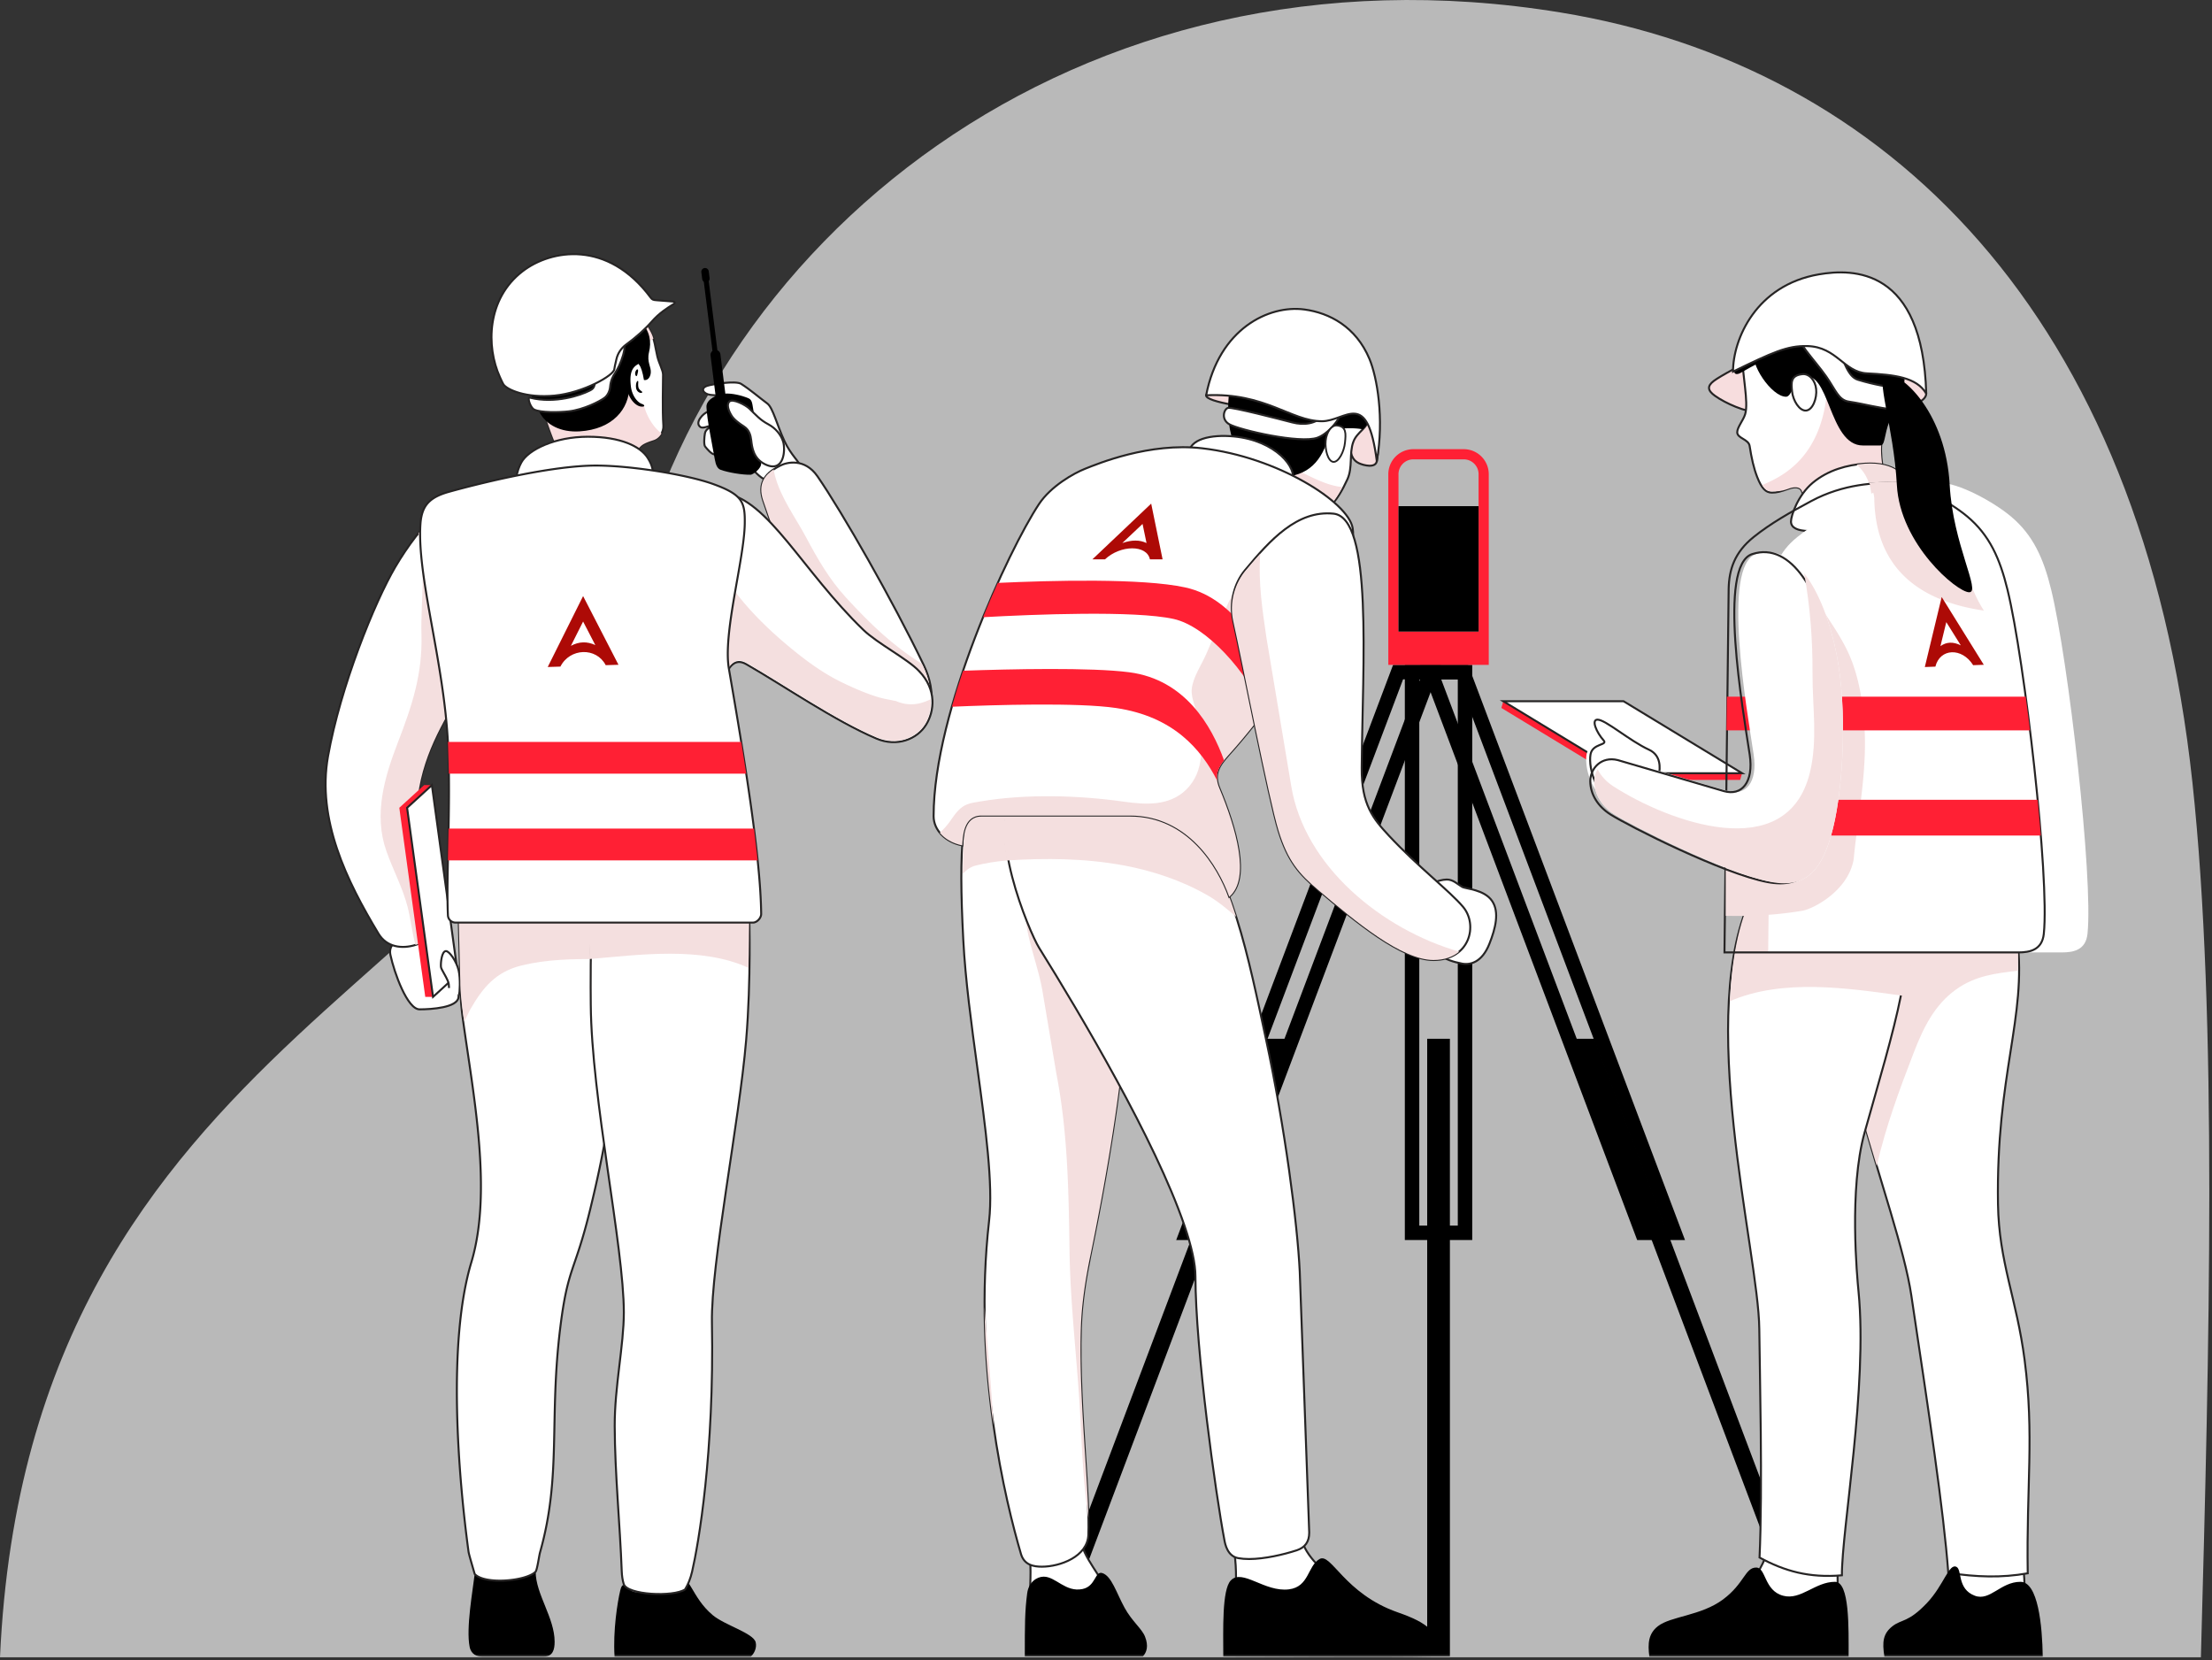
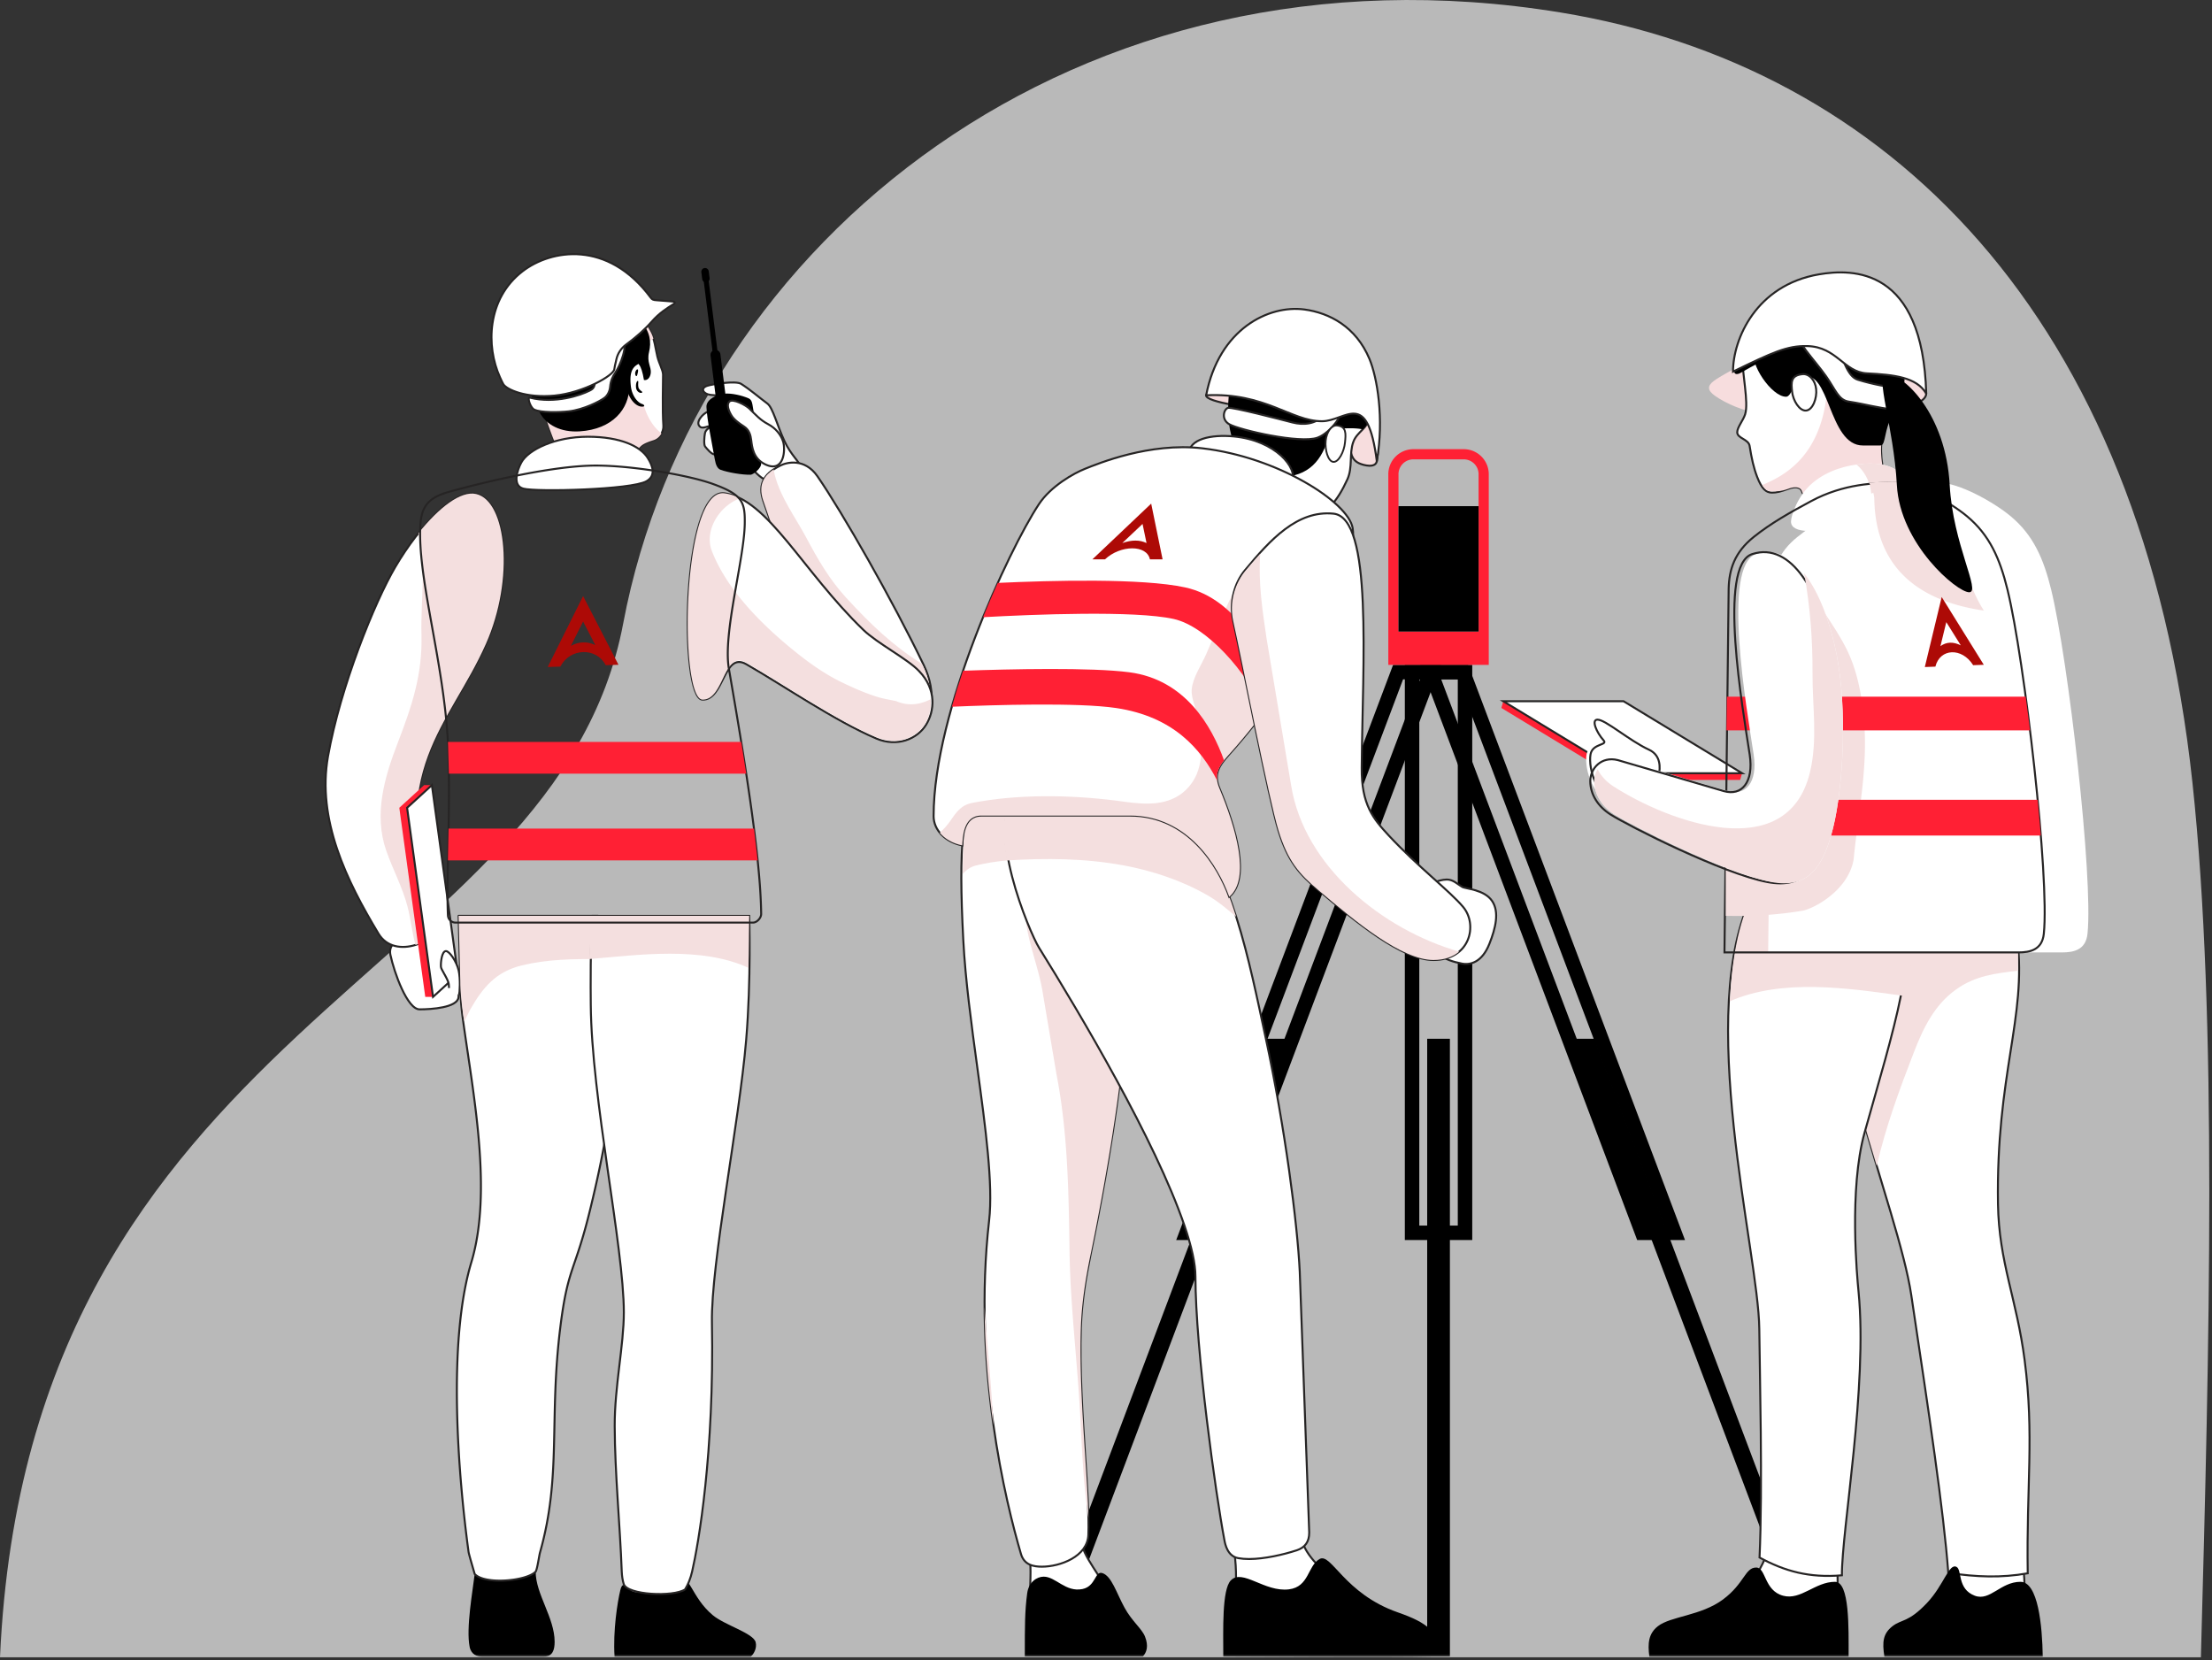
<svg xmlns="http://www.w3.org/2000/svg" xmlns:xlink="http://www.w3.org/1999/xlink" width="557" height="418" fill="none">
  <rect width="100%" height="100%" fill="#333333" stroke="none" />
  <style>.B{fill-rule:evenodd}.C{stroke:#262424}.D{stroke-width:.5}.E{fill:#fff}.F{fill:#000}.G{fill:#f4dfdf}.H{fill:#f7ddde}.I{fill:#ff2034}.J{stroke-linejoin:round}</style>
  <path opacity=".653" d="M0 417.289c7.214-159.658 140.002-170.718 156.925-260.305C175.079 60.88 271.21-16.81 393.005 3.151c81.867 13.418 146.392 75.879 159.074 193.946 6.356 59.161 4.251 142.681 2.124 220.192H0z" class="B E" />
  <mask id="A" maskUnits="userSpaceOnUse" x="65" y="0" width="492" height="418" mask-type="alpha">
    <path d="M65 0H556.464V417.289H65V0Z" class="B E" />
  </mask>
  <g mask="url(#A)">
    <path d="M357.39 308.588h9.693V171.046h-9.693v137.542zm-3.641 3.64h16.974V167.405h-16.974v144.823z" class="B F" />
    <path d="M359.377 417.076h5.72V261.548h-5.72v155.528zm55.393-108.488h4.263l-51.868-137.542h-4.262l51.867 137.542zm9.526 3.64h-12.044l-.444-1.178-54.168-143.644h12.043l.444 1.178 54.169 143.644z" class="B F" />
    <path d="M396.797 261.547l58.649 155.528h4.699l-58.65-155.528h-4.698zm-95.356 47.041h4.263l51.867-137.542h-4.263l-51.867 137.542zm6.781 3.64h-12.044l54.613-144.822h12.043l-54.612 144.822z" class="B F" />
    <path d="M318.979 261.547l-58.65 155.528h4.698l58.65-155.528h-4.698z" class="B F" />
    <path d="M352.153 159.014h20.167v-39.616c0-2.061-1.677-3.738-3.739-3.738h-12.689c-2.062 0-3.739 1.677-3.739 3.738v39.616zm22.73 8.391h-25.292v-48.007a6.31 6.31 0 0 1 6.301-6.301h12.689a6.31 6.31 0 0 1 6.302 6.301v48.007z" class="B I" />
    <path d="M352.153 159.014h20.167v-31.567h-20.167v31.567z" class="B F" />
    <path d="M271.791 384.581c-.158 6.535 4.048 9.984 7.061 16.021 3.537 7.086-19.71 9.19-19.552 2.655s.481-8.718-.354-14.555c-1.334-9.331 13.003-10.656 12.845-4.121" class="B E" />
    <path d="M271.791 384.581c-.158 6.535 4.048 9.984 7.061 16.021 3.537 7.086-19.71 9.19-19.552 2.655s.481-8.718-.354-14.555c-1.334-9.331 13.003-10.656 12.845-4.121z" class="C D" />
    <path d="M327.274 383.757c0 6.535 3.283 9.016 8.595 14.54 4.415 4.592 3.102 9.182-3.179 10.538-6.834 1.475-21.48 2.148-21.48-5.578 0-6.535.27-8.718-.706-14.555-1.56-9.331 16.77-11.48 16.77-4.945" class="B E" />
    <path d="M327.274 383.757c0 6.535 3.283 9.016 8.595 14.54 4.415 4.592 3.102 9.182-3.179 10.538-6.834 1.475-21.48 2.148-21.48-5.578 0-6.535.27-8.718-.706-14.555-1.56-9.331 16.77-11.48 16.77-4.945z" class="C D" />
    <path d="M319.444 102.223c-.111.851-5.651.28-9.242-.339s-6.628-1.508-6.483-2.355c.144-.833 3.132-1.207 6.744-.738s9.092 2.581 8.981 3.432" class="B H" />
    <path d="M319.444 102.223c-.111.851-5.651.28-9.242-.339s-6.628-1.508-6.483-2.355c.144-.833 3.132-1.207 6.744-.738s9.092 2.581 8.981 3.432z" class="C D" />
    <path d="M347.112 109.515c.083 2.097-.124 4.976-.419 6.601-.331 1.821-3.312 1.081-4.526.507-1.587-.75-2.296-2.243-2.296-5.828s1.887-7.66 3.643-7.66 3.457 2.798 3.598 6.38" class="B H" />
    <path d="M347.112 109.515c.083 2.097-.124 4.976-.419 6.601-.331 1.821-3.312 1.081-4.526.507-1.587-.75-2.296-2.243-2.296-5.828s1.887-7.66 3.643-7.66 3.457 2.798 3.598 6.38z" class="C D" />
    <path d="M340.777 111.259c-1.083 2.936-.107 6.411-1.501 9.448-2.484 5.411-5.593 9.846-11.788 9.846-6.769 0-14.703-7.771-16.292-19.47-1.5-11.043.319-21.212 12.244-23.092 11.951-1.883 21.284 8.693 21.134 17.308-.044 2.531-2.826 3.326-3.797 5.96" class="B E" />
    <path d="M340.777 111.259c-1.083 2.936-.107 6.411-1.501 9.448-2.484 5.411-5.593 9.846-11.788 9.846-6.769 0-14.703-7.771-16.292-19.47-1.5-11.043.319-21.212 12.244-23.092 11.951-1.883 21.284 8.693 21.134 17.308-.044 2.531-2.826 3.326-3.797 5.96z" class="C D" />
    <path d="M323.441 87.991c-9.396 1.481-12.516 8.109-12.684 16.255.311.006.625.035.938.089l11.085 1.773c1.157.201 2.07.969 2.659 1.957a5.03 5.03 0 0 1 1.109.26c1.842.657 3.61 1.495 5.388 2.307.768-1.569 2.474-2.669 4.237-2.695 2.409-.036 4.574-.298 6.983.163.764-.797 1.397-1.606 1.418-2.802.151-8.614-9.183-19.191-21.133-17.307" class="B F" />
-     <path d="M321.483 115.169a6.03 6.03 0 0 1-1.181-.075l-8.614-1.378c2.329 10.212 9.555 16.836 15.8 16.836 5.429 0 8.183-3.435 10.529-7.918-4.972-.44-9.874-3.872-13.946-5.323-1.234-.44-2.08-1.218-2.588-2.142" class="B H" />
    <path d="M335.435 105.784c-1.104 7.064-3.504 12.336-9.473 13.878-4.132 1.067-9.816-.831-12.465-3.547-2.427-2.487-3.98-6.522-4.194-11.567-.177-4.165.132-9.346 3.046-12.672 4.899-5.591 12.724-3.49 16.095-1.824 4.886 2.413 8.055 8.924 6.991 15.732" class="B F" />
    <path d="M331.77 110.202c-4.37 1.591-19.575-1.909-22.186-3.358-2.228-1.237-1.384-3.891-.331-4.151 1.016-.25 13.205 2.901 16.137 3.668s5.87.392 7.837-1.703c1.58-1.682 3.28-2.076 3.952-1.854 1.856.613-1.965 6.144-5.409 7.398" class="B E" />
    <path d="M331.77 110.202c-4.37 1.591-19.575-1.909-22.186-3.358-2.228-1.237-1.384-3.891-.331-4.151 1.016-.25 13.205 2.901 16.137 3.668s5.87.392 7.837-1.703c1.58-1.682 3.28-2.076 3.952-1.854 1.856.613-1.965 6.144-5.409 7.398z" class="C D J" />
    <path d="M344.839 90.375c1.909 4.564 3.753 14.923 1.854 25.74-2.354-18.467-7.8-10.052-13.827-10.052-7.771 0-14.253-7.255-29.146-6.534 3.238-16.777 15.806-22.797 24.724-21.605 6.339.848 13.01 4.357 16.395 12.451" class="B E" />
    <path d="M344.839 90.375c1.909 4.564 3.753 14.923 1.854 25.74-2.354-18.467-7.8-10.052-13.827-10.052-7.771 0-14.253-7.255-29.146-6.534 3.238-16.777 15.806-22.797 24.724-21.605 6.339.848 13.01 4.357 16.395 12.451z" class="C D J" />
    <path d="M325.365 121.3c-1.032 2.359-9.179.304-14.813-1.117-5.01-1.264-11.218-3.204-11.218-5.779 0-3.886 5.633-5.051 11.316-4.517 10.562.993 16.22 7.973 14.715 11.413" class="B E" />
    <path d="M325.365 121.3c-1.032 2.359-9.179.304-14.813-1.117-5.01-1.264-11.218-3.204-11.218-5.779 0-3.886 5.633-5.051 11.316-4.517 10.562.993 16.22 7.973 14.715 11.413z" class="C D" />
    <path d="M262.362 394.476c-2.018 0-4.442-.364-5.274-3.2-3.809-12.985-12.214-47.153-8.024-83.895 1.048-9.192-.901-23.463-2.964-38.574-1.479-10.835-3.009-22.04-3.537-32.156-1.25-23.909-.185-33.952 4.067-38.378.93-.968 2.394-1.48 4.233-1.48 3.67 0 10.704 1.499 16.987 7.358 6.297 5.872 11.61 15.983 15.033 31.028 4.291 18.862-6.118 70.328-8.356 81.146-1.137 5.495-2.151 11.777-2.357 17.983-.344 10.359.416 22.026 1.086 32.32.526 8.082.981 15.062.801 19.845-.206 5.459-7.1 8.003-11.695 8.003" class="B E" />
    <path d="M262.362 394.476c-2.018 0-4.442-.364-5.274-3.2-3.809-12.985-12.214-47.153-8.024-83.895 1.048-9.192-.901-23.463-2.964-38.574-1.479-10.835-3.009-22.04-3.537-32.156-1.25-23.909-.185-33.952 4.067-38.378.93-.968 2.394-1.48 4.233-1.48 3.67 0 10.704 1.499 16.987 7.358 6.297 5.872 11.61 15.983 15.033 31.028 4.291 18.862-6.118 70.328-8.356 81.146-1.137 5.495-2.151 11.777-2.357 17.983-.344 10.359.416 22.026 1.086 32.32.526 8.082.981 15.062.801 19.845-.206 5.459-7.1 8.003-11.695 8.003z" class="C D" />
    <path d="M274.527 316.326c2.238-10.819 12.646-62.285 8.355-81.146-2.137-9.395-5.011-16.865-8.402-22.581-3.025 2.172-6.345 3.736-9.805 5.032-2.279 3.453-4.272 7.431-7.039 10.575a14.4 14.4 0 0 1 .623 2.997c.623 6.339 3.33 12.516 4.327 18.844l3.415 20.269c2.893 14.87 3.091 29.71 3.317 44.798.211 14.038 2.012 27.925 2.726 41.936.429 8.428.801 16.845 2.029 25.145-.086-4.31-.431-9.637-.817-15.567-.67-10.293-1.43-21.961-1.085-32.319.205-6.207 1.219-12.488 2.356-17.983m-24.367 42.488c-.505-9.93-1.564-19.813-2.229-29.722.055 10.675.959 20.76 2.229 29.726" class="B G" />
    <path d="M261.24 216.52c2.183.093 4.09.911 5.525 2.229l.239-.012c3.906.003 7.629.768 11.324 1.679-2.954-7.209-6.522-12.575-10.478-16.265-6.282-5.858-13.317-7.358-16.987-7.358-1.839 0-3.303.512-4.233 1.481-3.1 3.227-4.156 9.368-4.206 21.761 1.007-1.05 1.915-1.765 3.32-2.112 5.064-1.248 10.297-1.624 15.496-1.403" class="B G" />
    <path d="M314.545 392.549c-1.001 0-1.923-.074-2.739-.22-2.72-.486-3.294-3.51-3.483-4.504-2.183-11.518-7.301-48.023-7.301-66.468 0-3.112-.953-7.469-2.832-12.95-7.312-21.331-26.055-52.903-36.577-69.824-2.373-3.816-13.767-30.943-5.516-38.123 2.659-2.313 6.302-3.486 10.83-3.486 11.138 0 22.007 2.436 32.062 11.341 10.992 9.734 15.571 33.769 19.746 53.124 4.834 22.411 7.961 46.53 8.552 58.773l2.386 65.676c.003 2.309-1.032 3.77-3.163 4.468-3.241 1.06-8.086 2.193-11.965 2.193" class="B E" />
    <path d="M314.545 392.549c-1.001 0-1.923-.074-2.739-.22-2.72-.486-3.294-3.51-3.483-4.504-2.183-11.518-7.301-48.023-7.301-66.468 0-3.112-.953-7.469-2.832-12.95-7.312-21.331-26.055-52.903-36.577-69.824-2.373-3.816-13.767-30.943-5.516-38.123 2.659-2.313 6.302-3.486 10.83-3.486 11.138 0 22.007 2.436 32.062 11.341 10.992 9.734 15.571 33.769 19.746 53.124 4.834 22.411 7.961 46.53 8.552 58.773l2.386 65.676c.003 2.309-1.032 3.77-3.163 4.468-3.241 1.06-8.086 2.193-11.965 2.193z" class="C D" />
    <path d="M282.915 217.895c7.285 1.349 14.627 3.797 21.077 7.489 2.66 1.524 4.987 3.48 7.29 5.461-3.021-9.467-6.877-17.735-12.292-22.53-10.055-8.905-20.925-11.341-32.063-11.341-4.527 0-8.543 1.155-11.201 3.469-3.439 2.992-3.53 9.43-2.219 16.221 9.658-.648 19.748-.558 29.408 1.231" class="B G" />
    <path d="M340.607 132.972c1.633 9.904-13.912 37.92-31.219 57.111-2.513 2.786-3.813 4.868-2.355 8.359 4.179 10.007 7.926 22.766 2.51 27.357-2.759-7.66-10.349-20.445-24.995-20.445h-37.434c-4.705 0-4.674 5.746-4.816 7.503-4.27-.849-7.208-3.854-7.208-7.351 0-26.543 18.94-67.109 26.526-78.568 3.01-4.546 8.784-7.786 11.627-8.909 3.228-1.276 16.212-6.686 29.492-5.151 18.981 2.193 36.79 13.535 37.872 20.094" class="B E" />
    <path d="M340.607 132.972c1.633 9.904-13.912 37.92-31.219 57.111-2.513 2.786-3.813 4.868-2.355 8.359 4.179 10.007 7.926 22.766 2.51 27.357-2.759-7.66-10.349-20.445-24.995-20.445h-37.434c-4.705 0-4.674 5.746-4.816 7.503-4.27-.849-7.208-3.854-7.208-7.351 0-26.543 18.94-67.109 26.526-78.568 3.01-4.546 8.784-7.786 11.627-8.909 3.228-1.276 16.212-6.686 29.492-5.151 18.981 2.193 36.79 13.535 37.872 20.094z" class="C D" />
    <path d="M309.387 190.083c9.382-10.403 18.24-23.396 24.131-34.694-5.818-1.892-11.656-3.709-17.03-6.844-1.853-1.081-2.983-2.526-3.547-4.098-.005.009-.009.019-.013.028-3.536 6.506-6.212 13.37-9.157 20.15-1.192 2.745-3.425 5.933-3.687 8.963-.2 2.298 1.326 5.381 1.715 7.694 1.02 6.059 1.648 12.939-3.163 17.595-4.237 4.099-10.182 3.745-15.561 2.984-11.342-1.606-24.691-2.052-36.484-.018-2.035.351-3.334.488-4.779 1.751-1.545 1.35-2.188 2.895-3.698 4.606-.468.53-.96 1.018-1.468 1.479 1.274 1.543 3.253 2.701 5.652 3.178.142-1.756.111-7.502 4.816-7.502h37.434c14.646 0 22.236 12.785 24.995 20.445 5.416-4.592 1.669-17.35-2.51-27.358-1.459-3.491-.159-5.573 2.354-8.359" class="B G" />
    <path d="M361.191 417.076c-12.627.265-46.035 0-53.158 0 0-6.579-.37-16.772 1.884-19.132 2.933-3.07 8.505 3.01 14.658 2.237 5.098-.641 4.663-5.904 7.697-7.632 2.945-1.677 6.194 8.725 19.738 13.441 7.249 2.524 11.3 5.199 9.181 11.086m-72.872-5.004c.943 2.38.439 3.954-.536 5.004h-29.728c0-7.843 0-11.38.597-15.888.382-2.886 2.484-4.201 4.161-4.201 3.031 0 5.515 3.995 9.77 3.115 3.404-.704 3.079-4.628 5.004-4.011 2.331.746 3.534 4.976 5.582 8.711 1.901 3.467 4.357 5.27 5.15 7.27" class="B F" />
    <path d="M438.673 194.69l-29.846-18.124H378.54l-.486 1.685 29.846 18.124h30.287l.486-1.685z" class="B I" />
    <path d="M438.673 194.69h-30.287l-29.846-18.124h30.287l29.846 18.124z" class="B E" />
    <path d="M438.673 194.69h-30.287l-29.846-18.124h30.287l29.846 18.124z" class="C D" />
    <path d="M416.752 194.964c-.6 3.525-4.975 8.338-8.993 7.769-6.732-.955-8.857-9.239-8.256-12.764.483-2.841 4.435-2.273 3.297-3.552-1.792-2.013-3.157-5.206-1.546-5.22 2.003-.017 8.055 5.307 12.959 7.562 3.177 1.462 2.782 4.781 2.539 6.205" class="B E" />
    <path d="M417.752 194.964c-.6 3.525-4.975 8.338-8.993 7.769-6.732-.955-8.857-9.239-8.256-12.764.483-2.841 4.435-2.273 3.297-3.552-1.792-2.013-3.157-5.206-1.546-5.22 2.003-.017 8.055 5.307 12.959 7.562 3.177 1.462 2.782 4.781 2.539 6.205z" class="C D" />
    <path d="M485.042 99.103c0 2.243-5.188 4.062-11.587 4.062s-11.587-2.384-11.587-5.254c0-3.105 5.187-4.636 11.587-4.636s11.587 3.585 11.587 5.828" class="B H" />
    <path d="M485.042 99.103c0 2.243-5.188 4.062-11.587 4.062s-11.587-2.384-11.587-5.254c0-3.105 5.187-4.636 11.587-4.636s11.587 3.585 11.587 5.828z" class="C D" />
    <path d="M450.34 99.279c-.283 1.893-3.459 4.503-7.726 4.503-3.044 0-8.139-2.226-10.785-4.132-1.84-1.324-2.019-2.417-.257-3.753 1.526-1.157 7.679-4.558 12.167-6.397 3.949-1.619 7.175 5.938 6.601 9.779" class="B H" />
-     <path d="M450.34 99.279c-.283 1.893-3.459 4.503-7.726 4.503-3.044 0-8.139-2.226-10.785-4.132-1.84-1.324-2.019-2.417-.257-3.753 1.526-1.157 7.679-4.558 12.167-6.397 3.949-1.619 7.175 5.938 6.601 9.779z" class="C D" />
    <path d="M479.729 92.877c-.912 9.139-4.803 12.259-5.793 17.381-1.687 8.715 5.216 19.165.598 22.714-4.454 3.423-19.029-4.23-20.795-9.293-.438-1.254-2.071-1.107-3.308-.651-2.076.766-3.013 1.005-4.271 1.005-1.51 0-2.553-1.033-3.68-3.915-.883-2.259-1.424-4.738-1.913-7.844-.268-1.709-3.12-1.899-3.12-3.429 0-1.248 1.502-2.982 1.987-4.518.966-3.055-.826-10.404-.574-13.937.339-4.739 4.18-17.484 20.309-17.955 18.963-.553 21.319 12.839 20.56 20.442" class="B E" />
    <path d="M479.729 92.877c-.912 9.139-4.803 12.259-5.793 17.381-1.687 8.715 5.216 19.165.598 22.714-4.454 3.423-19.029-4.23-20.795-9.293-.438-1.254-2.071-1.107-3.308-.651-2.076.766-3.013 1.005-4.271 1.005-1.51 0-2.553-1.033-3.68-3.915-.883-2.259-1.424-4.738-1.913-7.844-.268-1.709-3.12-1.899-3.12-3.429 0-1.248 1.502-2.982 1.987-4.518.966-3.055-.826-10.404-.574-13.937.339-4.739 4.18-17.484 20.309-17.955 18.963-.553 21.319 12.839 20.56 20.442z" class="C D" />
    <path d="M459.715 89.289c1.343 9.544-.279 20.404-7.122 27.198-2.621 2.602-5.542 4.263-8.861 5.642.762 1.19 1.366 1.578 2.383 1.578 1.259 0 2.24.087 4.317-.679 1.236-.456 2.869-.603 3.307.652 1.766 5.062 16.341 12.715 20.795 9.292 4.619-3.549-2.285-13.998-.598-22.714.99-5.122 4.881-8.242 5.793-17.381a24.62 24.62 0 0 0 .115-2.835c-6.705-.395-13.412-.728-20.129-.753" class="B H" />
    <path d="M459.575 383.08c2.672 4.939 5.123 18.837.831 22.9-4.97 4.704-18.378.405-20.038-3.959-1.907-5.018 5.875-3.899 5.875-21.914 0-9.435 8.715-5.561 13.332 2.973" class="B E" />
    <path d="M459.575 383.08c2.672 4.939 5.123 18.837.831 22.9-4.97 4.704-18.378.405-20.038-3.959-1.907-5.018 5.875-3.899 5.875-21.914 0-9.435 8.715-5.561 13.332 2.973z" class="C D" />
    <path d="M507.035 384.346c2.528 7.129 3.803 16.751 1.669 21.634-2.362 5.405-12.226 2.219-15.159-3.15-3.294-6.027-1.846-12.714 1.644-18.112s8.909-8.653 11.846-.372" class="B E" />
    <path d="M507.035 384.346c2.528 7.129 3.803 16.751 1.669 21.634-2.362 5.405-12.226 2.219-15.159-3.15-3.294-6.027-1.846-12.714 1.644-18.112s8.909-8.653 11.846-.372z" class="C D" />
    <path d="M503.111 303.208c.231 14.593 4.715 23.844 6.705 39.224 2.46 19.014.432 31.531.783 53.712-6.682 1.178-12.795.954-20.003-.106-1.158-15.659-4.934-40.655-9.317-69.912-3.341-22.293-24.581-70.112-18.888-96.602 5.472-25.462 41.981-23.048 45.596 7.036 2.363 19.667-5.395 33.863-4.876 66.648" class="B E" />
    <path d="M503.111 303.208c.231 14.593 4.715 23.844 6.705 39.224 2.46 19.014.432 31.531.783 53.712-6.682 1.178-12.795.954-20.003-.106-1.158-15.659-4.934-40.655-9.317-69.912-3.341-22.293-24.581-70.112-18.888-96.602 5.472-25.462 41.981-23.048 45.596 7.036 2.363 19.667-5.395 33.863-4.876 66.648z" class="C D" />
    <path d="M481.923 264.975c2.365-6.108 5.155-11.932 10.639-15.845 4.885-3.486 9.945-4.048 15.544-4.708.014-2.59.21-5.126-.119-7.862-3.615-30.084-40.124-32.498-45.596-7.036-3.604 16.767 3.582 42.073 10.19 64.048 2.228-9.783 5.707-19.208 9.342-28.597" class="B G" />
    <path d="M467.996 325.243c2.339 23.665-4.239 60.045-4.192 71.406-8.208.707-14.464-1.059-20.736-4.473.809-17.6.033-47.201-.063-57.573-.179-19.312-16.462-80.354-1.632-109.406 7.298-14.297 29.708-22.075 37.348-.5 4.985 14.081-1.977 34.585-9.212 60.516-3.953 14.164-1.877 36.345-1.513 40.03" class="B E" />
    <path d="M467.996 325.243c2.339 23.665-4.239 60.045-4.192 71.406-8.208.707-14.464-1.059-20.736-4.473.809-17.6.033-47.201-.063-57.573-.179-19.312-16.462-80.354-1.632-109.406 7.298-14.297 29.708-22.075 37.348-.5 4.985 14.081-1.977 34.585-9.212 60.516-3.953 14.164-1.877 36.345-1.513 40.03z" class="C D" />
    <path d="M479.051 250.712c3.907-9.935 2.148-19.016-.33-26.015-7.64-21.576-30.049-13.797-37.348.5-3.753 7.352-5.265 16.649-5.798 26.904 13.241-5.768 29.676-3.32 43.476-1.389" class="B G" />
    <path d="M480.47 123.297c0 3.17-6.21 6.451-14.589 8.742-8.091 2.212-14.894 2.463-14.894-.707 0-1.542 1.767-6.686 5.475-9.772 3.911-3.254 8.762-4.517 13.059-4.803 7.886-.524 10.949 3.37 10.949 6.54" class="B E" />
-     <path d="M480.47 123.297c0 3.17-6.21 6.451-14.589 8.742-8.091 2.212-14.894 2.463-14.894-.707 0-1.542 1.767-6.686 5.475-9.772 3.911-3.254 8.762-4.517 13.059-4.803 7.886-.524 10.949 3.37 10.949 6.54z" class="C D" />
    <path d="M469.521 116.758l-2.021.215c3.861 3.242 4.758 9.216 2.688 13.732 6.112-2.141 10.282-4.811 10.282-7.407 0-3.17-3.063-7.065-10.949-6.54" class="B G" />
    <path d="M525.65 235.116c-.426 4.073-3.481 4.695-6.44 4.695h-73.973l1.054-91.546c.108-4.9 1.494-9.195 6.282-13.04 4.303-3.456 9.238-6.233 14.507-9.058 8.242-4.421 16.206-4.607 21.339-4.607 4.728 0 13.394 4.684 17.911 8.448 5.651 4.709 8.26 10.641 10.169 18.455 4.34 17.764 10.623 72.584 9.151 86.653" class="B E" />
    <path d="M514.65 235.116c-.426 4.073-3.481 4.695-6.44 4.695h-73.973l1.054-91.546c.108-4.9 1.494-9.195 6.282-13.04 4.303-3.456 9.238-6.233 14.507-9.058 8.242-4.421 16.206-4.607 21.339-4.607 4.728 0 13.394 4.684 17.911 8.448 5.651 4.709 8.26 10.641 10.169 18.455 4.34 17.764 10.623 72.584 9.151 86.653z" class="C D" />
    <path d="M465.692 164.968c-1.918-4.385-4.778-8.347-7.349-12.364a9.21 9.21 0 0 1-1.354-1.138c-3.093-3.148-6.402-4.964-10.044-6.123-.034.162-.06.321-.103.486-2.211 8.335-3.282 15.963-2.523 24.575.737 8.347.797 16.808-.581 25.084-.679 4.082-5.385 6.458-9.214 5.947l.036 29.161c6.543.15 12.797-.199 19.273-1.274 2.665-.443 11.431-4.88 12.915-12.807 1.157-11.803 3.616-23.032 2.641-35-.451-5.545-1.455-11.424-3.697-16.547m30.844-17.22c-2.396-6.264-5.101-12.435-7.308-18.769-.425-1.22-.559-2.353-.469-3.389-4.014-2.247-8.352-4.33-11.267-4.33-1.823 0-4.425.072-6.849.3.588 1.078 1.294 2.615 1.323 4.116.355 18.469 12.668 25.895 27.593 28.064a32.51 32.51 0 0 1-3.023-5.992" class="B G" />
    <path d="M465.496 417.123h-50.178c-.436-3.326-.229-5.786 2.143-7.653 3.229-2.54 10.854-2.604 16.412-6.746 5.413-4.033 5.521-8.03 8.349-8.03 2.517 0 1.946 5.802 6.783 7.094 4.483 1.198 8.04-3.503 13.063-3.503 3.708 0 3.428 11.621 3.428 18.838m48.885 0h-39.875c-.594-3.75-.332-5.799 2.022-7.653 2.299-1.81 3.98-.861 8.701-5.861 4.3-4.556 5.501-10.039 7.427-9.087 1.463.723.114 5.576 4.626 7.266 3.836 1.437 6.471-3.503 11.486-3.503 4.439 0 5.489 10.984 5.613 18.838M479.333 97.189l-3.496 8.712c-1.501 3.797-1.061 6.27-2.439 6.27-2.324 0-3.274-.005-4.279 0-8.83.046-8.315-19.933-15.424-17.101-1.863.742-2.532 4.827-3.944 4.827-3.65 0-9.375-8.418-8.006-11.803 1.049-2.592 8.889-3.503 14.335-3.503s25.636 6.329 23.253 12.598" class="B F" />
    <path d="M478.927 100.549c-.471 1.226-1.275 2.639-1.965 2.573-4.172-.397-7.285-1.37-11.435-2-2.581-.392-3.31-2.951-5.651-6.302-2.92-4.179-8.286-9.538-7.182-11.346.9-1.474 8.3-1.03 9.389 1.766 2.012 5.165 3.047 9.544 5.74 10.375 4.15 1.28 7.608 1.773 11.067 2.37.854.147.246 2.019.037 2.564" class="B E" />
    <path d="M478.927 100.549c-.471 1.226-1.275 2.639-1.965 2.573-4.172-.397-7.285-1.37-11.435-2-2.581-.392-3.31-2.951-5.651-6.302-2.92-4.179-8.286-9.538-7.182-11.346.9-1.474 8.3-1.03 9.389 1.766 2.012 5.165 3.047 9.544 5.74 10.375 4.15 1.28 7.608 1.773 11.067 2.37.854.147.246 2.019.037 2.564z" class="C D J" />
    <path d="M513.9 210.378h-79.469l.094-8.994H513.1l.8 8.994m-2.719-26.485h-76.45l.109-8.475h75.25l1.091 8.475" class="B I" />
    <path d="M456.253 86.218c.251.366-2.316.866-5.776 1.862-3.749 1.078-9.846 4.455-12.12 5.769-.865.499-1.523.434-1.633-.14-.077-.399.177-1.064 1.534-1.814 2.741-1.516 7.487-3.687 12.02-4.89 2.342-.621 5.798-1.045 5.975-.787m34.7 35.924c.804 14.903 7.957 26.984 4.901 26.984s-17.401-12.081-18.205-26.984-5.682-27.957-2.626-27.957c4.356 0 14.964 10.038 15.93 27.957" class="B F" />
    <path d="M485.042 99.103c-2.428-4.14-8.116-4.743-14.932-5.094-5.826-.299-7.555-6.68-15.002-6.871-5.119-.131-8.83 1.634-18.72 6.431 0-8.182 5.802-21.781 21.634-24.489 8.521-1.456 26.137-1.766 27.02 30.023" class="B E" />
    <path d="M485.042 99.103c-2.428-4.14-8.116-4.743-14.932-5.094-5.826-.299-7.555-6.68-15.002-6.871-5.119-.131-8.83 1.634-18.72 6.431 0-8.182 5.802-21.781 21.634-24.489 8.521-1.456 26.137-1.766 27.02 30.023z" class="C D" />
    <path d="M462.517 165.012c-3.048-15.669-10.411-28.704-20.301-25.497-8.753 2.839-2.354 39.024-.63 50.48 1.067 7.088-2.077 10.478-6.484 9.204l-26.738-7.818c-4.127-1.026-6.921 2.077-6.921 5.306 0 3.326 1.964 6.41 5.091 8.382 4.832 3.046 28.25 14.876 39.484 17.019 9.18 1.751 13.087-3.542 15.583-13.691 2.548-10.359 3.574-29.725.916-43.385" class="B E" />
    <path d="M461.517 165.012c-3.048-15.669-10.411-28.704-20.301-25.497-8.753 2.839-2.354 39.024-.63 50.48 1.067 7.088-2.077 10.478-6.484 9.204l-26.738-7.818c-4.127-1.026-6.921 2.077-6.921 5.306 0 3.326 1.964 6.41 5.091 8.382 4.832 3.046 28.25 14.876 39.484 17.019 9.18 1.751 13.087-3.542 15.583-13.691 2.548-10.359 3.574-29.725.916-43.385z" class="C D" />
    <path d="M462.517 165.011c-1.615-8.302-4.442-15.864-8.214-20.663 1.501 8.301 2.15 16.751 2.106 25.224-.043 8.346 1.36 16.831-.692 25.067-5.825 23.378-35.639 12.225-49.426 3.374-1.875-1.204-3.176-2.693-3.996-4.315-.548.89-.853 1.93-.853 2.988 0 3.326 1.965 6.41 5.092 8.382 4.832 3.046 28.25 14.876 39.484 17.019 9.18 1.751 13.087-3.542 15.583-13.691 2.547-10.359 3.574-29.725.916-43.385" class="B G" />
    <path d="M306.482 196.515c-4.044-7.884-11.022-16.106-25.453-18.244-9.638-1.425-30.581-.781-41.347-.322.862-3.028 1.816-6.062 2.831-9.062 11.966-.425 32.219-.881 41.894.39 14.081 1.857 20.709 13.554 23.816 22.172-1.3 1.65-2.013 3.16-1.741 5.066m15.49-22.312l-3.662 5.031c-4.263-10.103-14.551-21.559-22.76-23.381-9.875-2.191-35.384-1.141-48.006-.447 1.225-3.003 2.472-5.9 3.703-8.634 13.588-.628 36.347-1.216 47.169 1.128 13.215 2.866 20.065 17.497 23.556 26.303" class="B I" />
    <path d="M375.03 237.674c-1.826 4.581-4.739 5.363-6.859 4.957-4.752-.909-6.879-2.396-9.207-7.011-1.292-2.561-1.531-8.137-.738-10.558.772-2.363 4-3.555 6.061-3.606 1.615-.04 2.798 1.235 3.9 1.854.942.53 5.588.621 7.563 3.589 1.827 2.745.871 6.784-.72 10.775" class="B E" />
    <path d="M375.03 237.674c-1.826 4.581-4.739 5.363-6.859 4.957-4.752-.909-6.879-2.396-9.207-7.011-1.292-2.561-1.531-8.137-.738-10.558.772-2.363 4-3.555 6.061-3.606 1.615-.04 2.798 1.235 3.9 1.854.942.53 5.588.621 7.563 3.589 1.827 2.745.871 6.784-.72 10.775z" class="C D" />
    <path d="M368.437 228.372c-3.313-3.96-11.563-10.302-18.658-17.917-4.028-4.323-6.972-7.86-6.893-17.13.224-26.605 2.866-63.021-7.129-63.994-9.11-.888-15.903 6.577-22.272 14.254-2.631 3.171-4.032 8.006-2.917 12.95 2.095 9.289 8.955 44.815 11.404 52.707 2.34 7.539 5.085 10.725 10.039 14.919 9.388 7.95 20.957 17.561 28.95 17.561 9.217 0 11.244-8.847 7.476-13.35" class="B E" />
    <path d="M368.437 228.372c-3.313-3.96-11.563-10.302-18.658-17.917-4.028-4.323-6.972-7.86-6.893-17.13.224-26.605 2.866-63.021-7.129-63.994-9.11-.888-15.903 6.577-22.272 14.254-2.631 3.171-4.032 8.006-2.917 12.95 2.095 9.289 8.955 44.815 11.404 52.707 2.34 7.539 5.085 10.725 10.039 14.919 9.388 7.95 20.957 17.561 28.95 17.561 9.217 0 11.244-8.847 7.476-13.35z" class="C D" />
    <path d="M325.124 197.803l-6.196-37.06c-.995-6.767-2.136-14.139-1.585-21.307-1.27 1.403-2.489 2.791-3.714 4.267-2.631 3.172-4.176 7.888-3.061 12.832 2.096 9.289 8.955 44.815 11.405 52.707 2.339 7.539 5.085 10.725 10.038 14.92 9.388 7.95 20.957 17.56 28.95 17.56 2.815 0 4.951-.831 6.464-2.105-19.474-5.613-39.014-21.495-42.301-41.814" class="B G" />
    <path d="M115.447 251.15c-.337 2.547-6.734 2.996-9.797 2.996s-6.369-9.16-7.332-13.687c-.934-4.388 5.919-5.218 8.942-4.719 3.5.577 8.776 10.963 8.187 15.41" class="B E" />
    <path d="M115.447 251.15c-.337 2.547-6.734 2.996-9.797 2.996s-6.369-9.16-7.332-13.687c-.934-4.388 5.919-5.218 8.942-4.719 3.5.577 8.776 10.963 8.187 15.41z" class="C D" />
    <path d="M109.157 230.603c1.373 4.146-1.33 6.307-4.436 7.294-3.539 1.124-7.359.583-9.402-2.802-8.05-13.336-15.556-28.699-12.72-44.681 3.113-17.547 11.767-38.869 16.936-47.653 6.327-10.751 15.003-19.614 20.362-18.374 7.702 1.782 9.683 21.452 2.466 37.725-9.206 20.76-25.366 31.769-13.206 68.491" class="B E" />
    <path d="M109.157 230.603c1.373 4.146-1.33 6.307-4.436 7.294-3.539 1.124-7.359.583-9.402-2.802-8.05-13.336-15.556-28.699-12.72-44.681 3.113-17.547 11.767-38.869 16.936-47.653 6.327-10.751 15.003-19.614 20.362-18.374 7.702 1.782 9.683 21.452 2.466 37.725-9.206 20.76-25.366 31.769-13.206 68.491z" class="C D" />
    <path d="M119.897 124.388c-3.842-.889-9.39 3.417-14.554 9.887 2.073 8.165.546 17.193.784 25.492.287 9.981-2.387 17.974-5.925 27.139-3.364 8.714-6.152 18.103-2.938 27.299 1.669 4.776 4.079 9.162 5.365 14.105.805 3.097 1.124 6.475 1.991 9.617.033-.011.067-.019.101-.029 3.107-.987 5.809-3.148 4.436-7.294-12.159-36.722 4-47.731 13.206-68.491 7.218-16.273 5.236-35.943-2.466-37.725" class="B G" />
    <path d="M115.288 245.303l-6.535-47.616h-1.958l-6.244 5.704 6.534 47.616h1.959l6.244-5.704z" class="B I" />
    <path d="M115.288 245.303l-6.244 5.704-6.535-47.616 6.244-5.704 6.535 47.616z" class="B E" />
    <path d="M115.288 245.303l-6.244 5.704-6.535-47.616 6.244-5.704 6.535 47.616z" class="C D" />
    <use xlink:href="#C" class="B E" />
    <use xlink:href="#C" class="C D" />
    <path d="M139.661 413.391c0 2.002-.479 3.732-2.737 3.732h-15.54c-1.215 0-2.73-.481-3.126-2.458-.942-4.701.787-14.196 1.273-18.344.349-2.975 3.789-5.752 7.5-6.049 3.792-.304 7.854 1.94 7.854 5.448 0 5.66 4.776 11.614 4.776 17.671m49.397 3.732h-34.307c-.421-6.545.73-13.733 1.437-16.68.782-3.265 1.875.442 3.944.442 2.562 0 4.442-4.635 9.623-4.635 4.145 0 4.214 5.831 9.729 10.437 3.007 2.512 10.238 4.529 10.799 6.81.341 1.388-.345 2.839-1.225 3.626" class="B F" />
    <use xlink:href="#D" class="B E" />
    <use xlink:href="#D" class="C D" />
    <path d="M115.9 246.845c-.014 3.239.404 6.326.823 9.375.043.309.164.604.208.915l1.504-3.008c3.201-5.573 6.474-9.475 13.001-11.055 6.353-1.537 12.945-1.648 19.397-1.573 2.709.032 4.2 2.845 4.463 4.932.019.001.037.004.056.005-.663-5.99-2.223-11.443-4.839-15.832h-35.029l.415 16.24.001.001z" class="B G" />
    <use xlink:href="#E" class="B E" />
    <use xlink:href="#E" class="C D" />
    <path d="M188.482 243.701l.175-13.097h-39.928c-.264 3.402-.29 7.151-.345 10.878 12.415-1.048 28.206-3.279 40.098 2.219" class="B G" />
    <path d="M166.96 94.347c0 2.081-.192 8.958.079 12.795.119 1.69-1.045 3.183-2.338 3.639-.675.238-2.312.703-3.152 1.403-2.246 1.871-3.632 6.873-6.322 8.545-2.599 1.615-7.453 2.585-10.98-1.155-4.227-4.482-8.515-19.363-9.317-23.259-1.967-9.565-1.814-21.154 7.926-24.214 10.44-3.279 17.418 4.956 20.961 11.424 1.032 1.884 1.201 4.111 1.704 6.213.436 1.823 1.439 3.47 1.439 4.609" class="B E" />
    <path d="M166.96 94.347c0 2.081-.192 8.958.079 12.795.119 1.69-1.045 3.183-2.338 3.639-.675.238-2.312.703-3.152 1.403-2.246 1.871-3.632 6.873-6.322 8.545-2.599 1.615-7.453 2.585-10.98-1.155-4.227-4.482-8.515-19.363-9.317-23.259-1.967-9.565-1.814-21.154 7.926-24.214 10.44-3.279 17.418 4.956 20.961 11.424 1.032 1.884 1.201 4.111 1.704 6.213.436 1.823 1.439 3.47 1.439 4.609z" class="C D" />
    <path d="M162.058 101.878a3.47 3.47 0 0 1-1.504-.528 3.53 3.53 0 0 1-1.308-1.2 3.51 3.51 0 0 1-.834-1.584c-.091-.512-.251-1.004-.416-1.497-.396-1.192-.098-2.514.47-3.59s1.657-1.776 2.785-2.141a3.44 3.44 0 0 1 .34-.084c.182-1.132.423-2.223.729-3.23.411-1.353 1.229-2.245 2.212-2.749a9.25 9.25 0 0 0-.715-1.751c-3.544-6.468-10.522-14.703-20.961-11.423-9.74 3.059-9.893 14.648-7.926 24.213.802 3.897 5.09 18.778 9.317 23.26 3.527 3.74 8.381 2.769 10.979 1.154 2.691-1.672 4.077-6.674 6.323-8.545.84-.7 2.477-1.165 3.152-1.403.738-.26 1.426-.865 1.865-1.645-2.263-1.788-3.701-4.377-4.508-7.257" class="B H" />
    <path d="M158.47 97.262c0 5.695-4.186 10.822-12.5 11.351-4.741.301-8.455-1.611-10.134-4.848-1.753-3.378-5.132-9.345-3.237-13.463 2.38-5.173 19.367-6.376 23.703-9.866 1.455-1.17 3.279-1.822 5.029.301 2.386 2.897 2.732 5.284 2.095 7.962-.594 2.496.61 3.694.444 5.206-.132 1.205-.869 1.96-1.72 1.772-.669-4.094-1.658-4.737-2.478-3.899-1.093 1.117-1.202 4.02-1.202 5.484" class="B F" />
    <path d="M201.546 117.496c.214 2.315-4.417 4.125-8.211 3.483-2.797-.474-6.027-6.163-7.9-6.995-2.238-.994-3.626.787-5.633.418-.705-.129-1.705-1.284-2.247-1.97-.371-.468-.214-2.417-.044-3.342.221-1.198 1.593-1.46 1.314-1.78-.205-.233-1.766.715-2.467.204-1.496-1.09.66-3.421 1.907-3.862 3.501-1.237 9.863-1.16 9.33-2.413-.562-1.32-7.262-1.632-8.716-1.816-1.822-.229-2.64-1.684-.77-2.285 1.302-.417 7.171-1.337 8.513-.481 2.376 1.515 4.261 3.21 6.616 4.962 1.368 1.017 2.436 5.444 4.31 9.485 1.642 3.542 3.895 5.281 3.998 6.392" class="B E" />
    <path d="M201.546 117.496c.214 2.315-4.417 4.125-8.211 3.483-2.797-.474-6.027-6.163-7.9-6.995-2.238-.994-3.626.787-5.633.418-.705-.129-1.705-1.284-2.247-1.97-.371-.468-.214-2.417-.044-3.342.221-1.198 1.593-1.46 1.314-1.78-.205-.233-1.766.715-2.467.204-1.496-1.09.66-3.421 1.907-3.862 3.501-1.237 9.863-1.16 9.33-2.413-.562-1.32-7.262-1.632-8.716-1.816-1.822-.229-2.64-1.684-.77-2.285 1.302-.417 7.171-1.337 8.513-.481 2.376 1.515 4.261 3.21 6.616 4.962 1.368 1.017 2.436 5.444 4.31 9.485 1.642 3.542 3.895 5.281 3.998 6.392z" class="C D" />
    <path d="M189.026 119.535c-2.105.053-5.692-.562-7.563-1.241-.781-.284-1.214-1.151-1.471-2.628-.833-4.787-1.929-9.748-2.103-13.195-.096-1.91 2.652-3.152 4.42-3.344 1.989-.216 4.699.557 5.757.985.683.275 1.178.42 1.413 1.808.653 3.863 1.907 11.897 2.183 14.693.134 1.356-2.092 2.908-2.636 2.922" class="B F" />
    <path d="M181.516 100.768c-.311 0-.58-.231-.619-.547l-3.981-31.72c-.043-.342.199-.655.542-.698s.655.2.698.542l3.981 31.72c.043.342-.2.655-.542.698l-.079.005" class="B F" />
    <path d="M197.168 111.095c.681 2.043.331 8.153-4.495 5.818-3.048-1.475-3.301-4.392-3.514-6.109-.146-1.177-.46-2.537-1.843-3.435-1.132-.736-2.435-1.649-3.096-2.709-.869-1.394-1.291-2.901-.529-3.576.869-.771 4.037.864 5.007 1.8 1.784 1.723 2.662 2.821 4.763 3.945 1.879 1.005 3.16 2.625 3.707 4.266" class="B E" />
    <path d="M197.168 111.095c.681 2.043.331 8.153-4.495 5.818-3.048-1.475-3.301-4.392-3.514-6.109-.146-1.177-.46-2.537-1.843-3.435-1.132-.736-2.435-1.649-3.096-2.709-.869-1.394-1.291-2.901-.529-3.576.869-.771 4.037.864 5.007 1.8 1.784 1.723 2.662 2.821 4.763 3.945 1.879 1.005 3.16 2.625 3.707 4.266z" class="C D" />
    <path d="M232.632 167.536c6.674 13.934-5.013 25.455-15.033 15.095-8.575-8.866-22.25-47.167-25.434-56.666-1.832-5.467 2.134-7.601 4.332-8.74 1.606-.832 6.124-1.963 9.357 2.717 6.21 8.99 19.018 31.391 26.778 47.594" class="B E" />
    <path d="M232.632 167.536c6.674 13.934-5.013 25.455-15.033 15.095-8.575-8.866-22.25-47.167-25.434-56.666-1.832-5.467 2.134-7.601 4.332-8.74 1.606-.832 6.124-1.963 9.357 2.717 6.21 8.99 19.018 31.391 26.778 47.594z" class="C D" />
    <path d="M232.102 167.106c-7.229-4.473-12.981-10.006-19.03-16.607-4.254-4.643-7.138-9.675-10.076-15.176-2.773-5.191-6.315-9.809-7.869-15.593-.142-.529-.235-1.042-.306-1.547-2.02 1.322-4.073 3.553-2.655 7.782 3.184 9.499 16.859 47.8 25.434 56.667 10.02 10.36 21.453-1.093 14.779-15.027-.051-.106-.226-.393-.277-.499" class="B G" />
    <path d="M163.083 115.273c1.238 1.952 2.211 4.475-.318 5.908-3.766 2.133-27.59 2.723-30.956 1.857-2.871-.738-1.586-4.663-.53-6.598 1.757-3.219 8.49-6.474 16.755-6.474s13.229 2.437 15.049 5.307" class="B E" />
    <path d="M163.083 115.273c1.238 1.952 2.211 4.475-.318 5.908-3.766 2.133-27.59 2.723-30.956 1.857-2.871-.738-1.586-4.663-.53-6.598 1.757-3.219 8.49-6.474 16.755-6.474s13.229 2.437 15.049 5.307z" class="C D" />
    <path d="M231.428 168.969c4.542 4.753 3.821 10.109 1.809 13.439-2.27 3.758-7.415 5.74-12.552 3.553-10.526-4.48-23.345-13.332-32.757-18.718-5.782-3.309-5.535 9.064-11.042 8.915-5.898-.159-5.288-53.343 5.515-51.952 10.926 1.408 19.699 19.627 34.982 34.38 3.571 3.447 11.061 7.26 14.045 10.383" class="B E" />
    <path d="M231.428 168.969c4.542 4.753 3.821 10.109 1.809 13.439-2.27 3.758-7.415 5.74-12.552 3.553-10.526-4.48-23.345-13.332-32.757-18.718-5.782-3.309-5.535 9.064-11.042 8.915-5.898-.159-5.288-53.343 5.515-51.952 10.926 1.408 19.699 19.627 34.982 34.38 3.571 3.447 11.061 7.26 14.045 10.383z" class="C D" />
    <path d="M225.628 176.52l-1.878-.376a25.52 25.52 0 0 1-3.761-.974c-2.751-.93-5.476-2.137-8.083-3.402-4.641-2.25-8.798-5.309-12.769-8.578-7.81-6.43-16.151-14.889-19.862-24.395-2.092-5.358 2.086-11.587 7.112-13.325-1.307-.654-2.63-1.089-3.987-1.264-10.802-1.392-11.412 51.792-5.514 51.951 5.508.149 5.235-12.61 11.016-9.301 9.412 5.386 22.255 14.28 32.782 18.761 5.137 2.187 10.062.294 12.332-3.464 1.016-1.68 1.497-3.722 1.344-6.096-2.762 1.372-5.614 1.818-8.732.463" class="B G" />
-     <path d="M189.611 232.301h-74.929a1.91 1.91 0 0 1-1.889-1.804c-.461-9.782.749-27.675.032-42.913-.985-20.929-7.859-42.284-6.953-55.631.313-4.617 2.231-6.739 7.206-8.121 7.306-2.027 23.93-6.171 35.281-6.578 9.259-.332 24.689 2.279 31.051 4.563 7.535 2.707 8.218 4.516 8.124 10.087-.154 9.026-5.536 27.581-3.998 36.463 3.807 21.977 7.987 47.335 8.132 61.758.01.996-1.06 2.176-2.057 2.176" class="B E" />
    <path d="M189.611 232.301h-74.929a1.91 1.91 0 0 1-1.889-1.804c-.461-9.782.749-27.675.032-42.913-.985-20.929-7.859-42.284-6.953-55.631.313-4.617 2.231-6.739 7.206-8.121 7.306-2.027 23.93-6.171 35.281-6.578 9.259-.332 24.689 2.279 31.051 4.563 7.535 2.707 8.218 4.516 8.124 10.087-.154 9.026-5.536 27.581-3.998 36.463 3.807 21.977 7.987 47.335 8.132 61.758.01.996-1.06 2.176-2.057 2.176z" class="C D" />
    <path d="M187.903 194.803h-74.869l-.209-7.219-.041-.781h73.86l1.259 8m2.881 21.828H112.79l.163-8h76.906l.925 8" class="B I" />
    <path d="M153.633 97.424c-.097 1.1-.65 2.173-1.401 2.738-1.225.92-5.265 2.98-8.972 3.411-2.445.285-7.203.362-8.772-.463-.47-.247-.869-.957-1.12-1.609-.288-.745-.362-1.488.103-1.369 6.259 1.602 12.772-.632 14.961-1.759.8-.412 1.79-.789 1.175-4.016-.391-2.046.66-6.471 3.336-7.8 2.411-1.197 3.051-1.285 3.635-1.009 1.91.903-.526 6.739-1.645 8.304-.652.912-1.167 2.069-1.3 3.572" class="B E" />
    <path d="M153.633 97.424c-.097 1.1-.65 2.173-1.401 2.738-1.225.92-5.265 2.98-8.972 3.411-2.445.285-7.203.362-8.772-.463-.47-.247-.869-.957-1.12-1.609-.288-.745-.362-1.488.103-1.369 6.259 1.602 12.772-.632 14.961-1.759.8-.412 1.79-.789 1.175-4.016-.391-2.046.66-6.471 3.336-7.8 2.411-1.197 3.051-1.285 3.635-1.009 1.91.903-.526 6.739-1.645 8.304-.652.912-1.167 2.069-1.3 3.572z" class="C D J" />
    <path d="M181.515 101.393a1.25 1.25 0 0 1-1.239-1.094l-1.353-10.784a1.25 1.25 0 0 1 1.084-1.396 1.25 1.25 0 0 1 1.396 1.085l1.354 10.783a1.25 1.25 0 0 1-1.085 1.395c-.053.007-.105.01-.157.01m-3.764-30.304c-.466 0-.87-.347-.929-.821l-.217-1.727a.94.94 0 0 1 .814-1.047c.512-.065.982.3 1.046.814l.217 1.727c.065.514-.299.982-.813 1.047l-.118.007m-18.883 26.245c.254 2.134 1.544 4.003 2.869 4.405.395.12.902.651-.068.651-1.549 0-3.378-1.91-3.958-4.965-.71-3.739.782-5.49 1.932-5.94 1.034-.405 1.385-.003.84.321-1.506.896-1.974 2.513-1.615 5.528m1.895.186c.191.88 1.42 1.139.799 1.379-.389.15-1.278-.266-1.396-1.278-.107-.913.146-1.665.426-1.698s-.014.746.171 1.597m-.198-3.523c-.107.405-.133.747-.346.69s-.345-.572-.238-.976.353-.749.566-.693.125.574.018.979" class="B F" />
    <path d="M169.42 75.917l-4.073-.318c-.902-.061-1.131-.164-1.517-.683-10.834-14.574-25.084-12.111-32.237-6.614-9.021 6.934-9.246 18.891-5.691 26.701.348.78.709 1.53.853 1.755.859 1.339 5.691 3.533 12.869 2.853 7.217-.684 15.07-5.116 15.07-6.707 0-.23.24-1.185.514-2.422.33-1.491 1.196-2.804 2.427-3.707 2.537-1.86 4.774-3.844 6.496-5.819 1.787-2.05 3.764-3.335 5.476-4.383.292-.179.542-.618-.187-.656" class="B E" />
    <path d="M169.42 75.917l-4.073-.318c-.902-.061-1.131-.164-1.517-.683-10.834-14.574-25.084-12.111-32.237-6.614-9.021 6.934-9.246 18.891-5.691 26.701.348.78.709 1.53.853 1.755.859 1.339 5.691 3.533 12.869 2.853 7.217-.684 15.07-5.116 15.07-6.707 0-.23.24-1.185.514-2.422.33-1.491 1.196-2.804 2.427-3.707 2.537-1.86 4.774-3.844 6.496-5.819 1.787-2.05 3.764-3.335 5.476-4.383.292-.179.542-.618-.187-.656z" class="C D" />
    <path d="M457.328 97.988c.228 2.257-.844 5.216-2.519 5.385s-3.318-2.515-3.547-4.772-.413-4.086 2.62-4.392c1.675-.17 3.218 1.522 3.446 3.779" class="B E" />
    <path d="M457.328 97.988c.228 2.257-.844 5.216-2.519 5.385s-3.318-2.515-3.547-4.772-.413-4.086 2.62-4.392c1.675-.17 3.218 1.522 3.446 3.779z" class="C D" />
    <path d="M333.821 110.974c-.228 2.257.574 5.189 1.915 5.324s2.714-2.576 2.942-4.833.413-4.086-2.015-4.331c-1.341-.136-2.614 1.583-2.842 3.84" class="B E" />
    <path d="M333.821 110.974c-.228 2.257.574 5.189 1.915 5.324s2.714-2.576 2.942-4.833.413-4.086-2.015-4.331c-1.341-.136-2.614 1.583-2.842 3.84z" stroke-width=".447" class="C" />
    <path d="M275.069 140.846l3.167-.002c3.94-3.696 10.557-3.718 11.322-.005l3.191-.002-2.87-14.033-14.81 14.042zm12.634-8.925l1.002 4.811c-1.685-.817-3.712-.828-6.098.003l5.096-4.814h0zm-149.781 36.023l3.191-.101c2.387-4.702 9.047-4.935 11.409-.359l3.216-.101-8.908-17.298-8.908 17.859zm8.908-11.452l3.072 5.93c-2.048-.959-4.096-.91-6.145.193l3.073-6.123h0zm337.855 11.46l2.66-.102c1.154-4.641 6.702-4.877 9.512-.364l2.68-.102-10.604-17.061-4.248 17.629zm5.406-11.307l3.651 5.848c-1.892-.944-3.603-.894-5.123.196l1.472-6.044h0z" fill="#ad0a06" class="B" />
  </g>
  <defs>
    <path id="C" d="M113.07 248.775c-.015-.611-.061-1.182-.224-1.589-.655-1.638-1.761-3.105-1.814-3.724-.096-1.14.225-3.987 1.263-3.987.858 0 2.665 2.569 3.197 4.886.477 2.078.274 5.521.099 6.233" />
    <path id="D" d="M115.485 230.603l.415 16.241v.001a68.55 68.55 0 0 0 .624 9.524c2.654 19.315 7.536 43.584 2.158 61.485-6.077 20.232-3.272 53.909-.701 72.858.1.731 1.391 5.014 1.55 5.609 2.563 2.76 13.078 1.781 15.354-.602.453-.777.834-3.908 1.112-4.897 5.432-19.287 2.216-33.393 5.082-56.53 1.93-15.583 3.629-13.678 7.603-30.058 3.184-13.125 6.252-28.269 7.005-48.291.364-9.691-1.225-18.714-5.173-25.34h-35.029z" />
    <path id="E" d="M149.21 230.603c-.586 7.555-.488 17.815-.452 22.329.188 23.627 8.331 60.978 8.331 77.534 0 8.264-2.334 18.707-2.3 28.604.041 11.938 1.337 24.821 1.769 36.572.045 1.202.216 2.262.499 3.192.847 2.79 12.526 3.316 15.452 1.362.768-1.251 1.371-2.758 1.774-4.501 1.592-6.891 5.597-29.75 4.988-62.664-.273-14.709 6.869-50.463 8.613-71.108 1.303-15.425.773-31.32.773-31.32H149.21z" />
  </defs>
</svg>